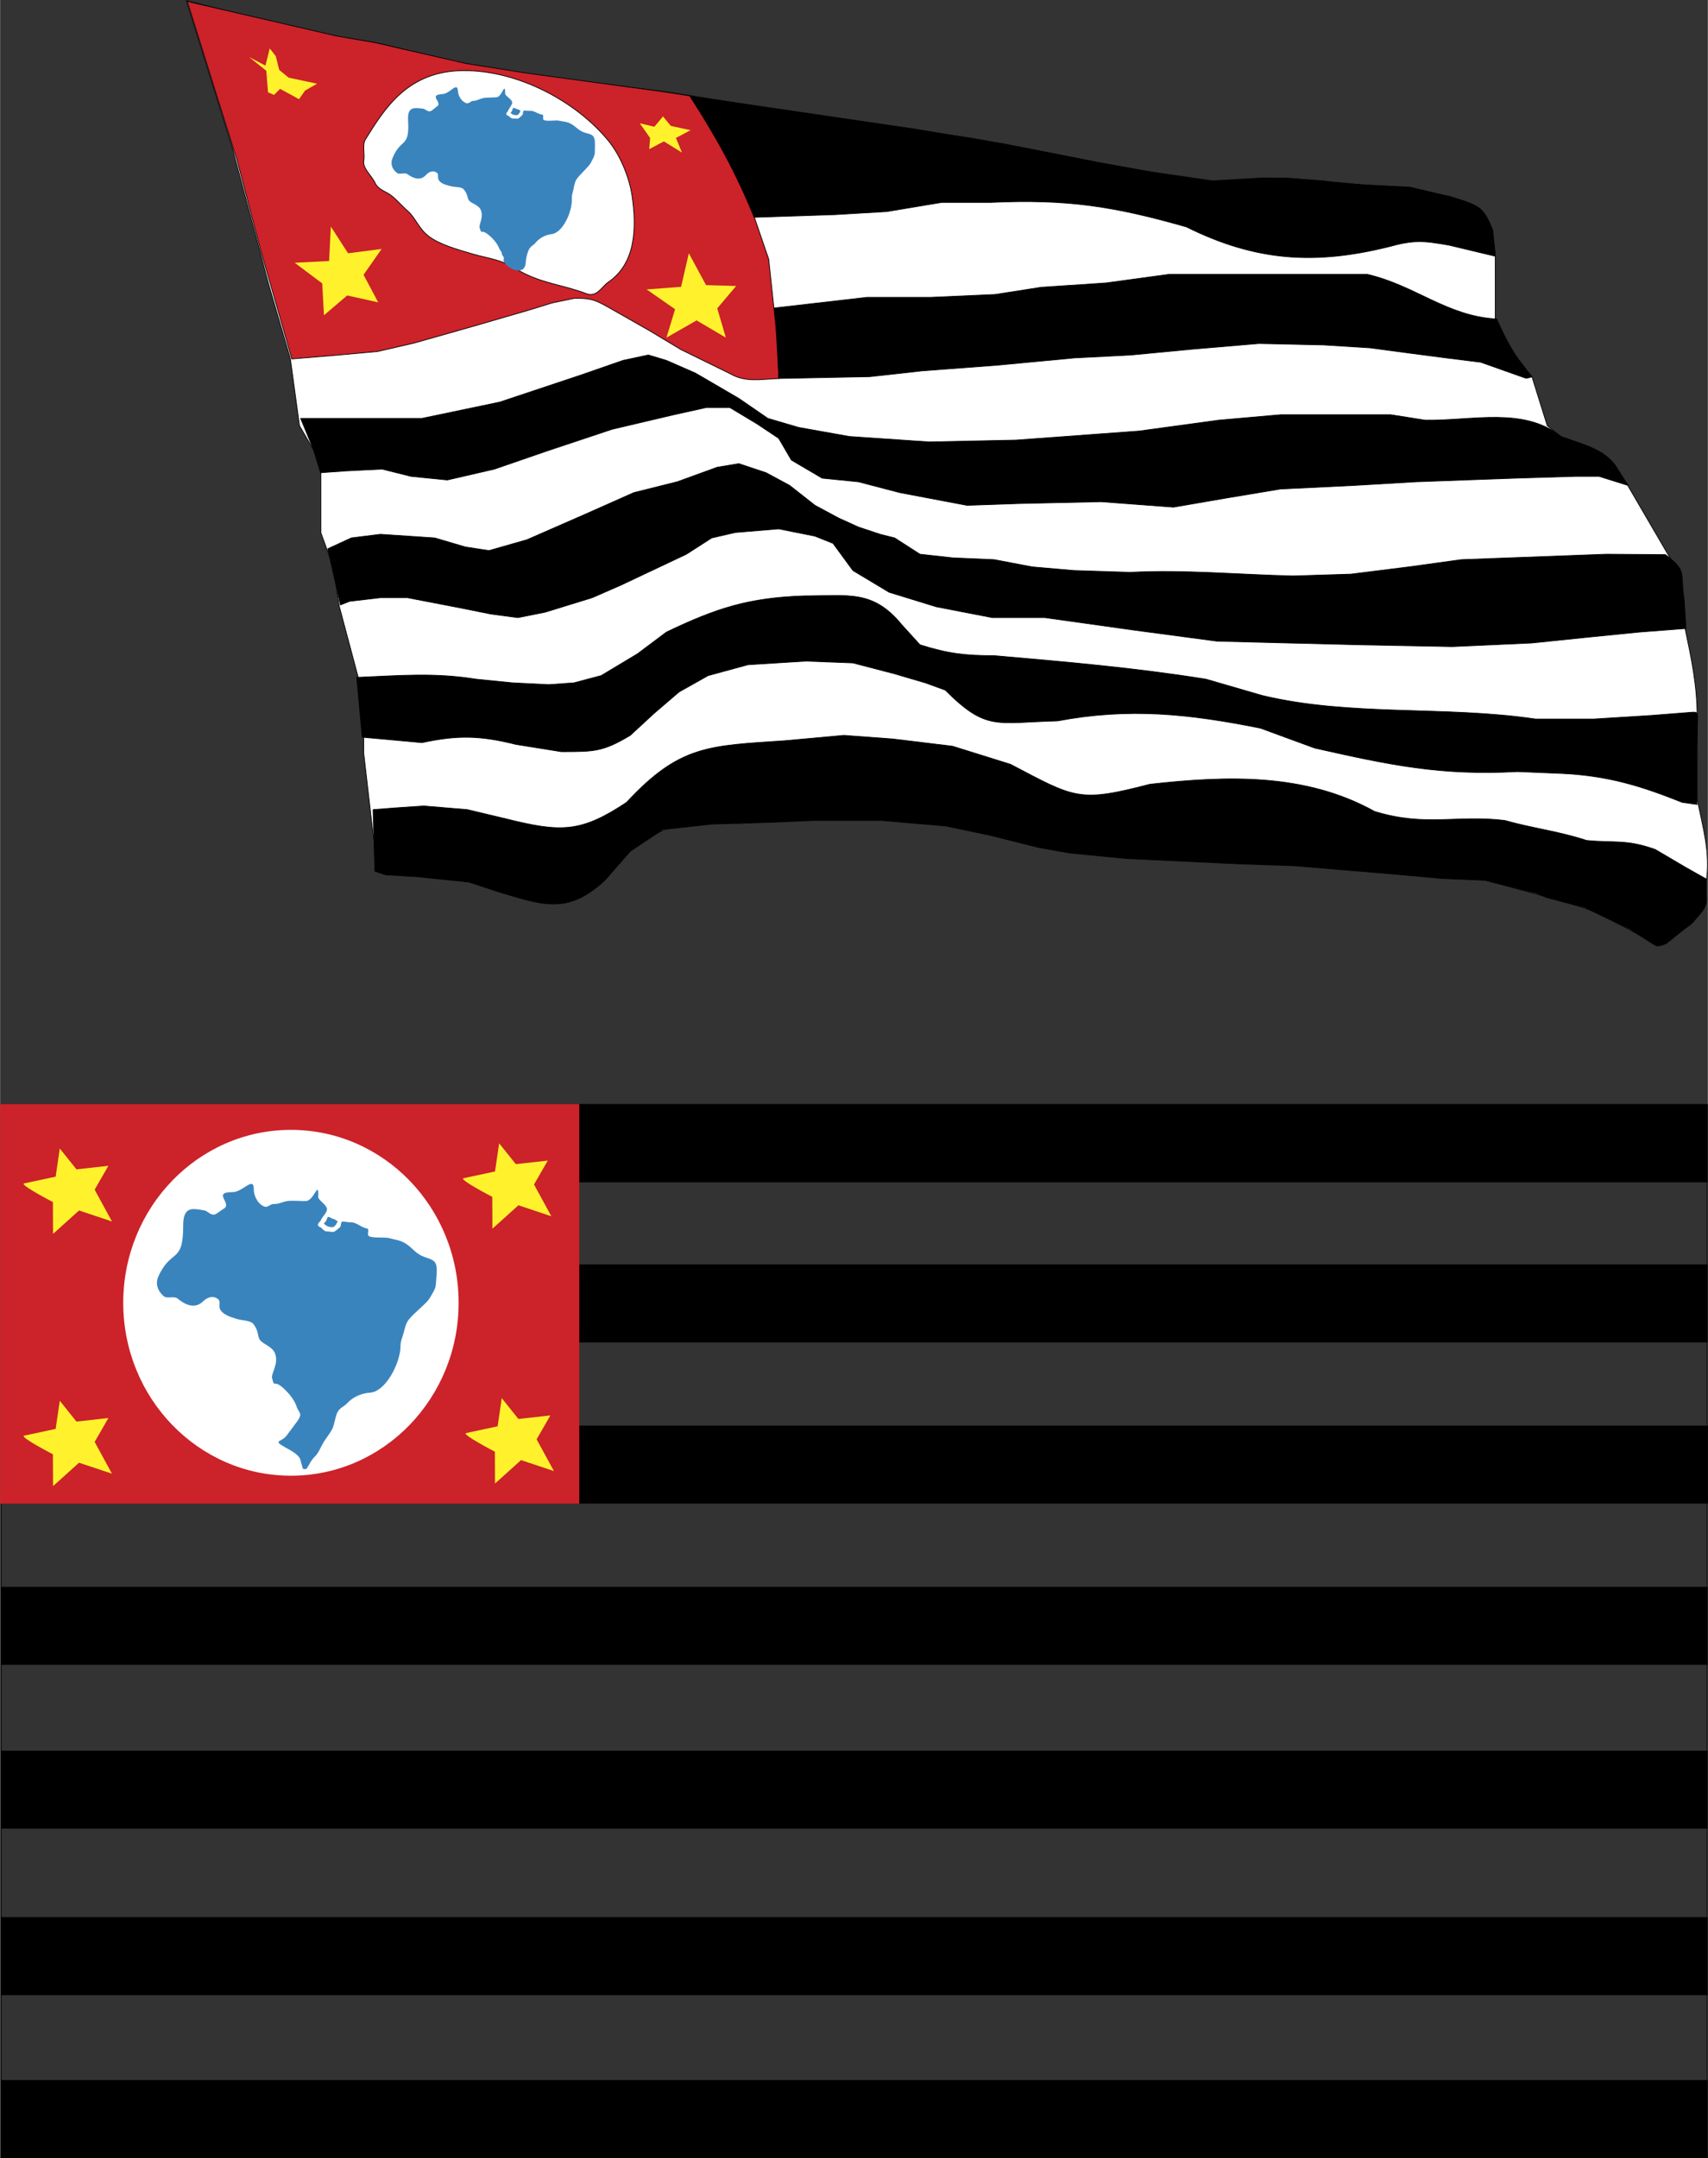
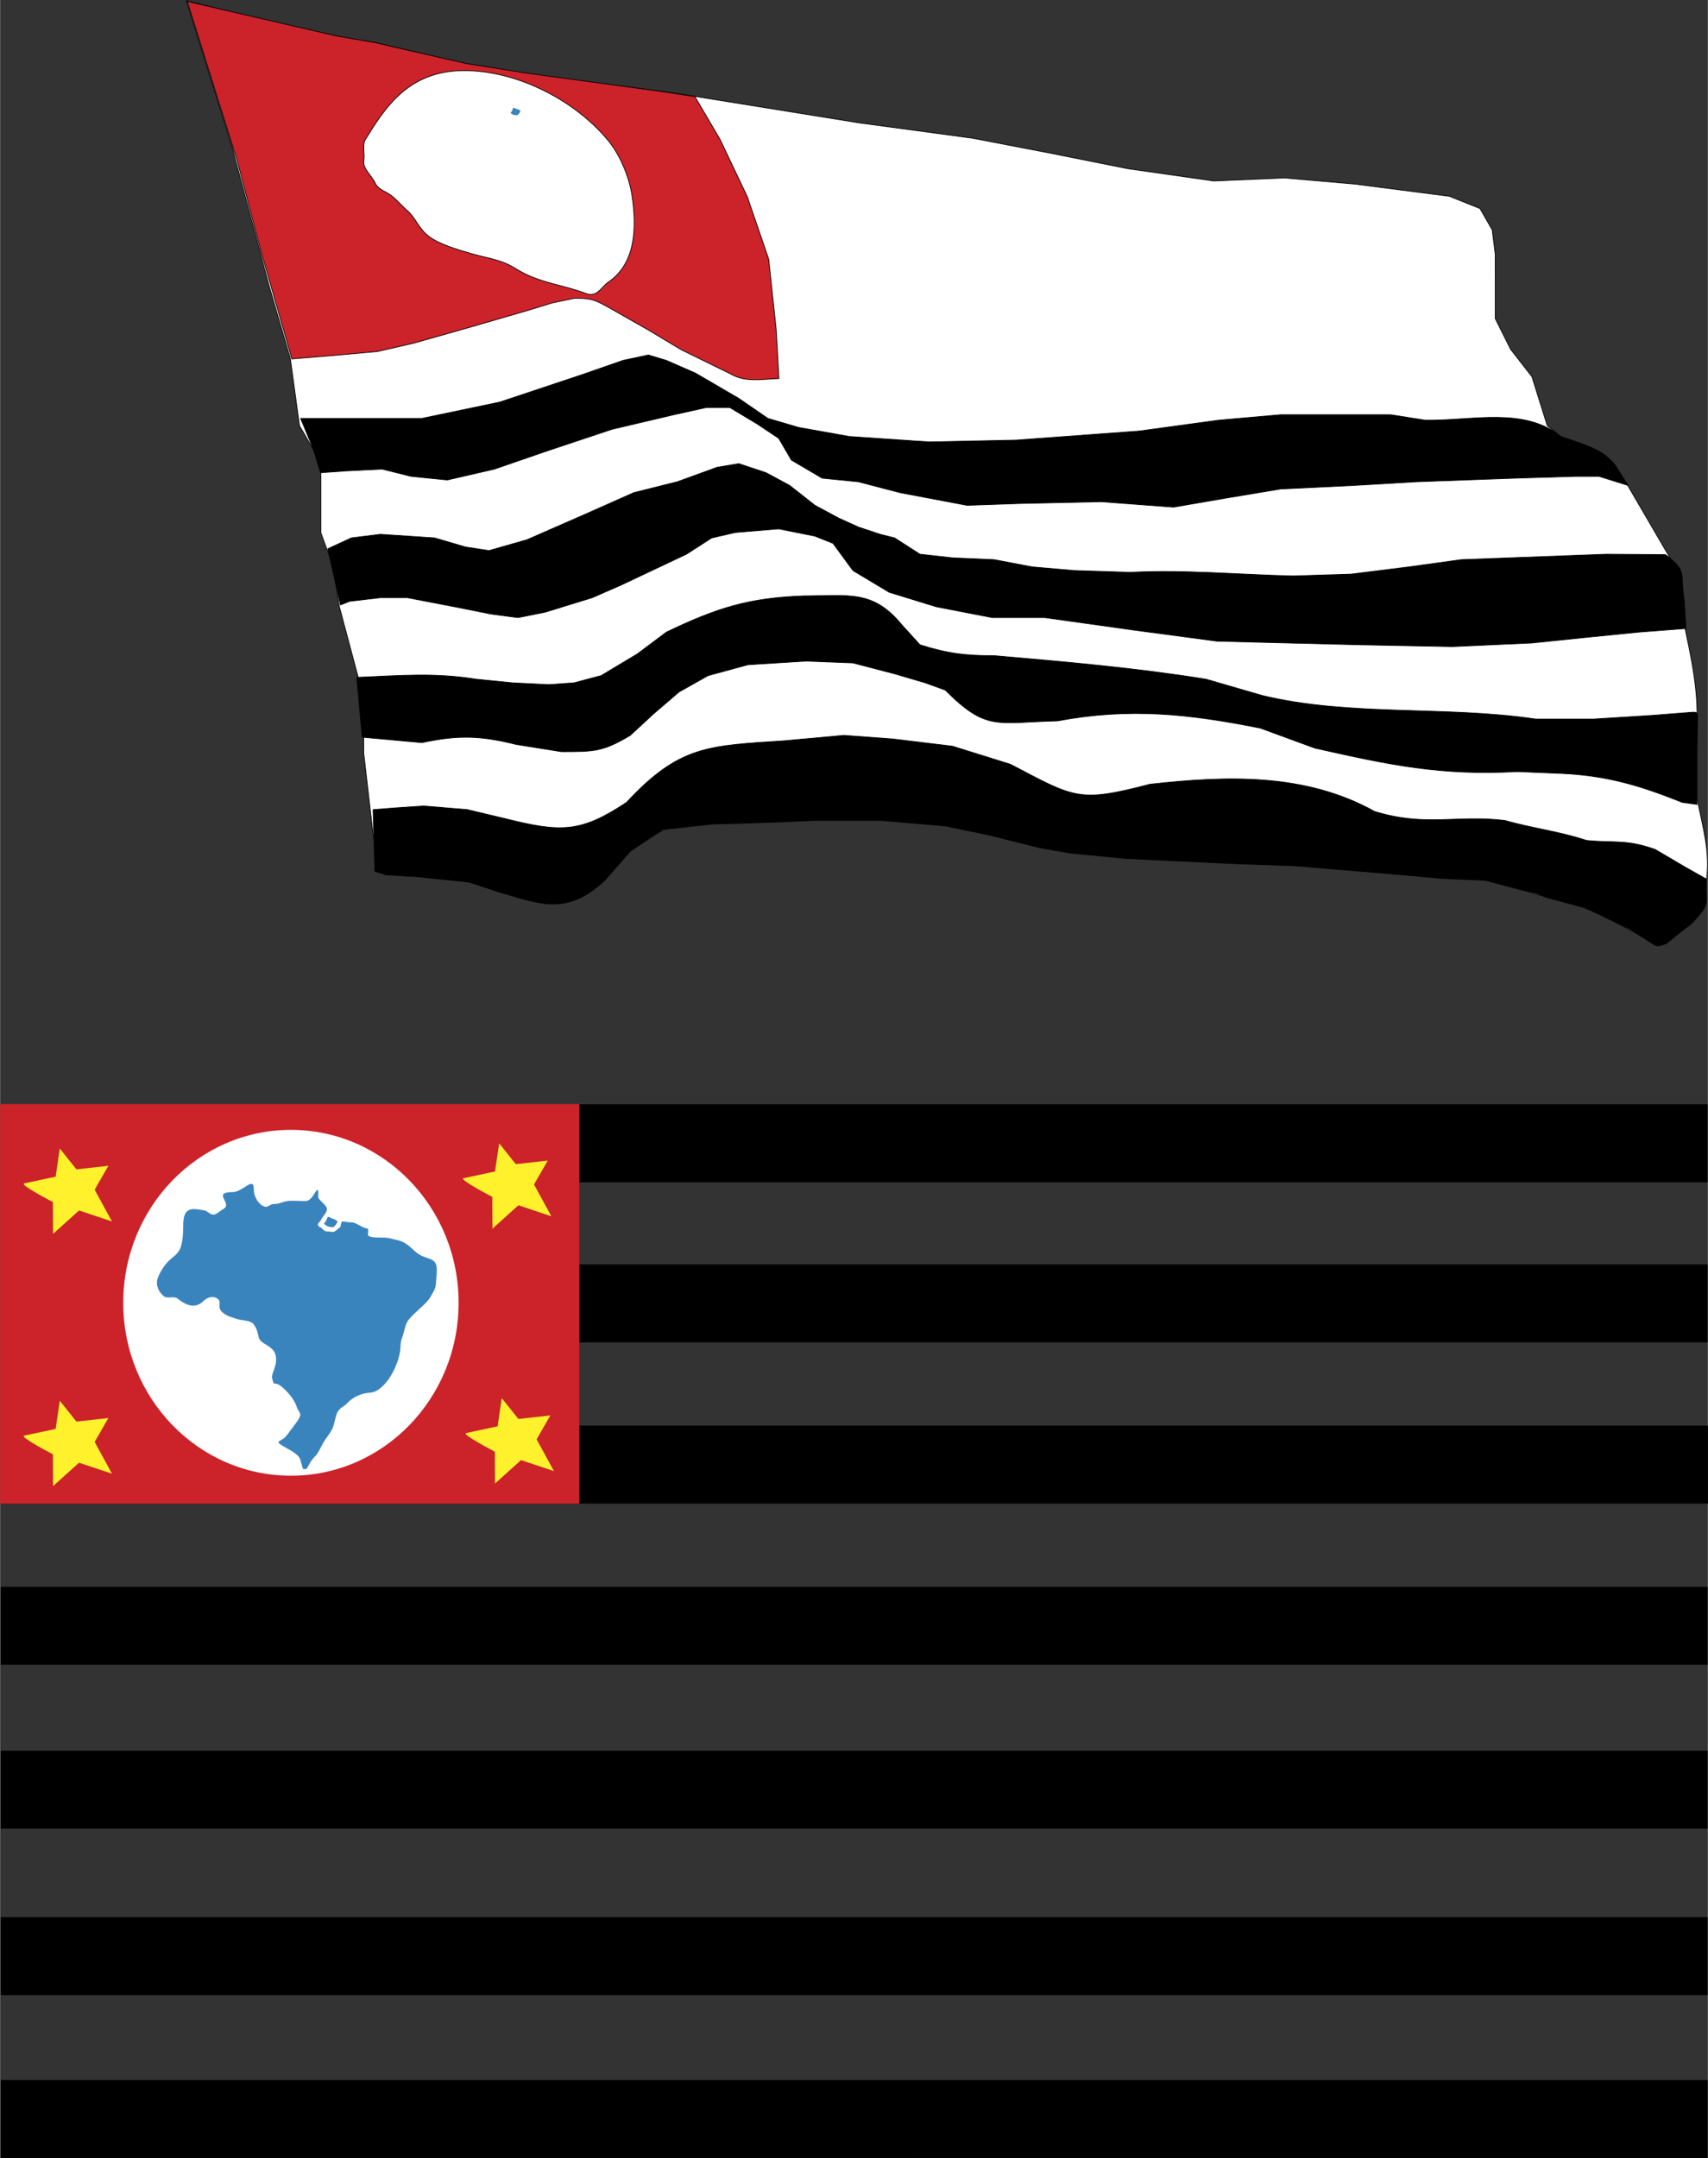
<svg xmlns="http://www.w3.org/2000/svg" width="1979" height="2500" viewBox="0 0 506.829 640.358">
  <rect x="0" y="0" width="506.829" height="640.358" fill="#333333" stroke="none" />
  <path fill-rule="evenodd" clip-rule="evenodd" stroke="#000" stroke-width=".216" stroke-miterlimit="2.613" d="M.291 327.787h506.351v22.922H.291v-22.922zM.291 375.296h506.351v22.921H.291v-22.921zM.37 423.135h506.351v22.921H.37v-22.921zM.291 470.973h506.351v22.922H.291v-22.922zM.291 519.583h506.351v22.921H.291v-22.921zM.291 568.965h506.351v22.921H.291v-22.921zM.313 617.29h506.351v22.921H.313V617.29z" />
-   <path fill="none" stroke="#000" stroke-width=".216" stroke-miterlimit="2.613" d="M.291 327.688h506.351V640.25H.291V327.688z" />
  <path fill-rule="evenodd" clip-rule="evenodd" fill="#cc2229" d="M0 327.58h171.883v118.606H0V327.58z" />
  <path d="M86.304 335.256c27.481 0 49.768 22.978 49.768 51.311 0 28.334-22.287 51.312-49.768 51.312s-49.768-22.978-49.768-51.312c0-28.334 22.287-51.311 49.768-51.311z" fill-rule="evenodd" clip-rule="evenodd" fill="#fff" />
  <path d="M7.125 351.146l9.351-2.001 1.229-8.356 4.943 6.186 9.481-1.06-4.08 7.089 5.14 9.429-9.769-3.256-7.716 6.943-.04-9.441c0-.001-10.048-5.21-8.539-5.533zM137.523 349.603l9.351-2.001 1.229-8.357 4.943 6.187 9.481-1.06-4.08 7.088 5.14 9.43-9.769-3.257-7.716 6.944-.039-9.441c0-.001-10.048-5.21-8.54-5.533zM138.295 425.219l9.351-2.001 1.229-8.357 4.943 6.187 9.481-1.06-4.081 7.088 5.14 9.429-9.77-3.256-7.716 6.944-.039-9.442c.002-.001-10.047-5.21-8.538-5.532zM7.125 425.99l9.351-2.001 1.229-8.357 4.943 6.187 9.481-1.06-4.08 7.088 5.14 9.429-9.769-3.256-7.716 6.944-.04-9.442c0-.001-10.048-5.21-8.539-5.532z" fill-rule="evenodd" clip-rule="evenodd" fill="#fff22d" />
  <path d="M46.978 378.714c3.859-8.433 7.351-3.529 7.351-15.1 0-5.787 2.798-5.036 6.163-4.479 1.217.201 1.799 1.425 3.058 1.257.687-.091 2.074-1.333 2.725-1.68 2.94-1.569-3.655-4.989 2.776-4.989 2.94 0 6.228-4.816 6.228-.895 0 2.292 1.44 4.688 3.317 5.237.84.245 1.643-.845 2.659-.812 1.608.055 2.487-.686 4.138-.887 1.757-.215 4.273.104 5.506-.009 2.289-.208 3.742-6.506 3.492-1.177-.041.876 2.668 2.389 2.621 3.664-.037.992-1.363 2.196-1.743 3.044-.174.389-.453.662-.664.911-.211.248-.355.472-.257.762.167.494.672.504.996.798.54.489 1.002 1.085 1.677 1.036.313-.023 1.517.193 1.922.144s1.558-1.079 1.927-1.406c.357-.317.187-1.618.716-1.678s1.679.268 2.242.225c1.868-.144 3.299 1.582 5.069 1.834.858.123-.257 2.006.667 2.337 1.764.633 4.562.126 6.121.58 1.495.436 2.292.427 3.646 1.007 2.074.888 3.334 2.712 4.936 3.718 2.424 1.522 4.639 1.091 5.18 3.321.325 1.339.023 3.328-.131 5.646-.094 1.423-1.098 2.748-1.675 3.796-.742 1.347-2.02 2.326-3.199 3.463-1.053 1.015-2.2 1.967-3.164 3.167-.869 1.083-1.139 2.529-1.559 4.082-.306 1.134-.884 2.255-.884 3.673 0 5.1-4.42 13.616-9.005 13.924-2.772.187-5.171 1.352-6.836 3.136-.999 1.07-2.011 1.206-2.795 2.529-.757 1.276-.952 3.836-1.635 5.127-.825 1.556-2.002 2.9-2.786 4.292-.783 1.391-1.336 2.87-2.283 3.785-1.292 1.25-1.818 2.617-2.423 3.571-.188.296-1.168.374-1.27.005l-.7-2.55c-.422-1.538-3.173-2.912-4.082-3.423-4.497-2.527-1.654-1.513.05-3.797l3.15-4.222c.375-.503.71-1.167.85-1.728.153-.61-.785-1.646-1.024-2.429-.426-1.396-1.429-2.986-2.842-4.494-4.358-4.651-3.564-.551-4.498-4.094-.365-1.387 2.129-4.354.822-7.477-.76-1.814-3.343-2.619-4.271-3.673-.987-1.121-.343-2.499-1.979-4.787-.916-1.281-3.462-1.123-5.175-1.674-1.693-.546-3.6-1.09-4.617-2.476-.925-1.26.186-2.567-.815-3.378-1.252-1.015-2.946-.775-4.461.691-2.121 2.052-4.711 1.479-7.498-.819-1.062-.876-3.158.06-4.039-.651-2.488-2.004-2.421-4.52-1.695-5.978z" fill-rule="evenodd" clip-rule="evenodd" fill="#3a84be" />
  <path d="M96.179 362.906c-.255.221.679.767.718.809.2.213 1.637.554 2.036.341.399-.213.798-.724.958-1.107.08-.17.479-.597.16-.682a1.4 1.4 0 0 1-.639-.383c-.16-.171-.648-.192-.838-.299-2.167-1.214-.92.039-2.395 1.321z" fill-rule="evenodd" clip-rule="evenodd" fill="#3a84be" />
  <path d="M55.259.153L68.874 43.72l10.892 40.844 6.354 21.784 2.723 19.968 6.354 10.892v20.876l3.63 9.984 1.815 11.8 7.261 27.229v16.338l2.723 23.599 1.776 11.501 10.918.623 17.271 2.723 16.325 5.122c12.973 2.002 17.092.38 23.599-9.077 14.187-12.465 21.078-15.838 38.705-13.602l15.754-1.206 21.784-.298 19.644.921 18.465 3.319 21.796 5.42 19.062 1.815 24.506.907 20.565 1.232 15.741 1.491 21.783 1.815 22.376 1.381 14.838 4.064 12.773 3.652 5.38 1.794 13.615 7.261 4.538 2.723 4.538-2.723 5.446-3.63 4.538-6.354v-6.354c1.238-8.679-.996-15.87-2.724-24.506v-24.506c0-9.307-1.707-17.186-3.63-26.322l-.908-11.799c-.757-5.387-.78-5.127-3.63-9.077l-12.707-21.784-7.262-9.077-11.8-4.538-4.538-3.631-4.538-14.522-6.354-8.169-4.538-9.076V75.488l-.908-7.262-3.631-6.354-9.076-3.63-28.137-3.631-20.877-1.815-20.876.907-25.414-3.63-22.691-4.539-23.599-4.538-33.583-4.538-56.275-9.077-42.66-5.446-20.876-3.631-22.691-5.446-21.784-3.63L55.259.153z" fill-rule="evenodd" clip-rule="evenodd" fill="#fff" stroke="#000" stroke-width=".216" stroke-miterlimit="2.613" />
  <path d="M55.557.433L99.868 10.68l11.722 2.024 7.941 1.853 18.942 4.325 18.168 2.875 39.127 5.324 10.446 1.6 7.478 12.74 8.031 16.894 6.37 18.555 2.215 20.771.831 14.678c-5.206.168-9.83 1.242-14.401-1.385l-14.678-7.201-9.693-5.816-12.186-6.923c-3.904-2.196-5.207-2.493-9.693-2.493l-6.647 1.385-7.201 2.215-17.17 4.985-16.617 4.708-10.801 2.493-12.186 1.107-13.293 1.108-9.139-31.849-7.201-27.417-6.37-20.217L55.557.433z" fill-rule="evenodd" clip-rule="evenodd" fill="#cc2229" stroke="#000" stroke-width=".216" stroke-miterlimit="2.613" />
-   <path d="M223.781 64.486c-5.474-13.48-11.189-23.71-19.088-35.988l66.588 9.776 27.23 4.538 27.296 5.371 16.648 2.996 16.868 2.525 15.43-.907 7.237.075 10.916.833c8.803 1.174 16.55 1.351 25.414 1.815l12.087 2.855c8.253 2.489 9.833 2.849 12.575 9.938l.753 7.707-3.716-.888-9.899-2.367c-7.889-1.393-10.511-1.619-18.153.48-21.575 5.317-39.118 4.402-59.905-5.926-21.479-6.137-35.392-8.293-58.09-7.262H279.45l-16.338 2.723-15.431.908-23.9.798zM229.767 91.392l27.46-3.157h18.821l19.249-.855 13.688-2.139 19.248-1.284 18.821-2.566h58.602c14.231 3.234 23.744 12.484 38.497 13.261 3.078 6.985 5.514 11.291 10.422 17.146-.629.258-1.238.422-1.866.391l-13.261-4.705-10.266-1.283-9.838-1.283-12.833-1.711-13.688-.855-19.249-.428-20.104 1.711-17.965 1.711-16.683.855-22.67 2.139-22.671 1.711-15.399 1.711-27.002.536c-.141-6.777-.596-13.844-1.313-20.906z" fill-rule="evenodd" clip-rule="evenodd" stroke="#000" stroke-width=".216" stroke-miterlimit="2.613" />
  <path d="M89.182 124.146H125.19l23.11-4.837 24.186-8.062 12.361-4.3 7.524-1.612 5.375 1.612 8.599 3.762 12.899 7.524 8.599 5.912 9.137 2.687 15.048 2.687 23.648 1.612 25.797-.537 36.547-2.688 23.647-3.225 18.273-1.612h32.784l10.212 1.612c14.01.215 29.214-4.038 40.309 4.837 7.072 2.528 12.587 3.806 16.123 8.6l3.763 5.912-8.6-2.687h-6.986l-17.736.537-29.56 1.075-18.273 1.075-22.035 1.075-16.124 2.688-15.586 2.688-21.498-1.612-24.185.537-15.586.538-19.886-3.762-12.361-3.225-10.749-1.075-9.137-5.374-3.762-6.45-6.449-4.299-8.062-4.837h-6.986l-9.674 2.149-18.273 4.3-19.348 6.449-15.586 5.375-13.974 3.225-10.749-1.075-8.599-2.15-10.749.538-7.524.537-2.15-6.987-3.762-9.137z" fill-rule="evenodd" clip-rule="evenodd" stroke="#000" stroke-width=".216" stroke-miterlimit="2.613" />
  <path d="M97.243 162.842l6.987-3.225 8.599-1.075 8.062.537 8.062.538 9.137 2.687 6.987 1.075 11.286-3.225 17.199-7.524 14.511-6.449 12.898-3.225 11.824-4.3 6.449-1.075 8.062 2.687 6.987 3.762 7.524 5.912 6.987 3.762 5.912 2.687 6.449 2.15 4.3 1.075 7.524 4.837 9.674 1.075 12.361.538 11.286 2.149 12.361 1.075 16.661.537c16.522-.826 31.763.67 48.37 1.075l17.198-.538 17.199-2.15 15.586-2.149 42.996-1.612 17.558.12c6.601 4.984 4.255 5.203 5.552 13.316l.538 8.599-13.974 1.075-16.124 1.612-15.586 1.612-23.647 1.075-27.41-.538-21.498-.537-20.96-.538-24.186-3.225-26.872-3.762h-15.586l-16.661-3.225-13.974-4.3-10.749-6.449-5.912-8.062-5.375-2.15-10.749-2.149-12.899 1.075-6.986 1.613-7.524 4.837-19.348 9.137-8.599 3.762-6.987 2.15-6.986 2.15-8.062 1.612-8.062-1.075-10.749-2.149-13.974-2.688h-8.062l-9.137 1.075-2.687 1.075-3.761-16.659z" fill-rule="evenodd" clip-rule="evenodd" stroke="#000" stroke-width=".216" stroke-miterlimit="2.613" />
  <path d="M105.842 201c12.773-.532 22.888-1.476 35.472.538l10.749 1.075 10.749.538 7.524-.538 8.062-2.15 10.749-6.449 8.599-6.449c15.063-7.204 24.418-10.162 40.846-10.749 13.226 0 20.451-1.877 29.022 8.599l5.375 5.912c8.247 2.604 13.359 3.225 22.035 3.225 21.01 1.827 42.068 3.63 62.882 6.987l16.66 4.837c26.162 6.279 54.22 2.996 81.155 6.987h17.198l17.198-1.075 10.364-.814c3.636-.286 3.333-.533 3.258 3.11l-.186 8.99v12.899l.072 2.218-4.372-.606c-12.538-5.015-22.323-7.977-36.009-8.599l-12.899-.538c-22.715 1.262-38.081-1.994-60.193-6.987l-16.124-5.912c-21.233-4.246-38.852-6.151-60.194-2.149-18.207.466-21.079 3.105-33.321-9.137l-5.912-2.15-9.137-2.687-12.361-3.225-13.974-.538-17.198 1.075-11.824 3.225-8.599 4.837-7.524 6.45-6.987 6.449c-8.141 4.883-10.794 4.837-20.423 4.837l-13.437-2.15c-10.621-2.655-17.292-2.82-27.947-.537l-11.824-1.075-5.912-.537L105.842 201z" fill-rule="evenodd" clip-rule="evenodd" stroke="#000" stroke-width=".216" stroke-miterlimit="2.613" />
  <path d="M110.68 240.234l6.986-.538 8.062-.538 12.899 1.075 11.286 2.687c16.413 4.103 22.367 4.257 36.009-4.837 15.702-16.91 24.252-16.773 46.758-18.273l17.736-1.612 14.511 1.075 17.736 2.15 17.198 5.374c19.169 10.041 20.2 11.438 41.384 5.912 22.744-2.527 46.022-3.395 66.644 8.062 15.229 4.686 24.461.935 38.696 2.688 8.137 2.325 16.128 3.227 24.186 5.912 8.279.827 11.787-.397 20.423 2.687l9.137 5.375 5.999 3.375-.119 3.833c.868 4.569-.94 5.519-3.73 8.916l-8.062 6.449c-2.612.928-2.522.982-4.837-.538l-5.912-3.762-13.437-6.45-11.198-2.925-2.876-1.188-15.485-3.949-12.898-.538-17.198-1.612-26.335-2.15-16.124-.538-33.859-1.612-16.661-1.612-9.136-1.612-15.049-3.762-12.898-2.688-18.812-1.612h-20.423l-12.361.537-17.735.538-14.511 1.612-9.674 6.45-7.524 8.599c-11.351 10.477-18.694 7.24-32.247 3.225l-8.062-2.687-15.586-1.612-9.137-.538-3.225-1.075-.539-18.273z" fill-rule="evenodd" clip-rule="evenodd" stroke="#000" stroke-width=".216" stroke-miterlimit="2.613" />
  <path d="M137.552 20.955c16.169-.077 33.322 9.104 42.9 20.736 3.748 4.552 6.332 11.241 7.083 16.348 1.488 10.121.917 20.244-7.046 25.682-1.946 1.329-3.401 4.631-6.525 3.409-6.753-2.641-14.112-3.093-21.026-7.47-4.157-2.632-8.102-2.98-12.659-4.284-4.832-1.382-10.069-2.951-13.102-5.29-3.034-2.339-3.865-5.449-6.252-7.525-2.041-1.776-2.955-3.087-4.988-4.667-1.219-.948-3.735-1.61-4.641-3.597-.994-2.18-3.78-4.344-3.359-6.626.332-1.8-.486-4.76.461-6.276 5.754-9.206 12.545-20.361 29.154-20.44z" fill-rule="evenodd" clip-rule="evenodd" fill="#fff" stroke="#000" stroke-width=".216" stroke-miterlimit="2.613" />
-   <path fill-rule="evenodd" clip-rule="evenodd" fill="#fff22d" d="M87.423 77.962l10.216-.511.511-10.216 5.108 7.917 9.961-1.277-5.364 7.663 4.342 8.172-9.194-2.043-6.896 5.875-.511-9.45-8.173-6.13zM202.099 85.113l2.298-9.961 5.108 9.451 8.939.255-5.619 6.64 2.554 8.684-8.683-5.108-8.939 5.108 2.554-8.428-8.429-5.875 10.217-.766zM189.839 36.587l4.342 1.021 2.554-3.064 2.299 2.809 5.874 1.277-4.342 2.299 1.788 4.342-5.364-3.321-4.342 2.299.256-3.32-3.065-4.342zM73.887 16.921l5.108 4.087.511 6.385 1.787.766 1.788-1.788 3.32 1.788 2.299 1.277 1.788-2.554 3.575-2.044-8.428-1.787-2.809-2.299-1.022-4.086-1.787-2.299-1.278 5.108-4.852-2.554z" />
-   <path d="M116.388 47.094c2.438-6.316 5.201-2.898 4.688-11.33-.256-4.218 1.816-3.794 4.293-3.538.896.092 1.374.959 2.284.781.497-.097 1.453-1.064 1.911-1.346 2.073-1.273-2.885-3.473 1.802-3.758 2.143-.13 4.325-3.787 4.499-.928.102 1.67 1.257 3.352 2.65 3.669.623.142 1.16-.689 1.902-.709 1.175-.032 1.782-.61 2.976-.83 1.271-.234 3.119-.114 4.013-.25 1.659-.253 2.438-4.907 2.493-1.012.009.64 2.05 1.623 2.072 2.554.017.724-.896 1.66-1.135 2.295-.109.291-.301.502-.444.693-.143.19-.237.36-.153.566.144.354.512.338.761.538.415.332.778.746 1.268.68.227-.031 1.114.074 1.407.02.293-.054 1.087-.855 1.342-1.11.246-.248.064-1.188.448-1.254.383-.067 1.235.121 1.644.064 1.354-.188 2.474 1.007 3.775 1.112.631.051-.099 1.473.589 1.673 1.313.382 3.331-.111 4.486.151 1.109.251 1.688.209 2.702.572 1.55.555 2.55 1.829 3.762 2.491 1.834 1.002 3.429.589 3.922 2.19.296.961.164 2.424.155 4.121-.006 1.041-.679 2.051-1.053 2.841-.481 1.014-1.369 1.784-2.178 2.666-.723.786-1.516 1.531-2.166 2.448-.585.828-.718 1.894-.955 3.044-.172.84-.544 1.683-.481 2.716.226 3.716-2.618 10.118-5.945 10.546-2.012.259-3.708 1.215-4.843 2.588-.68.824-1.413.968-1.925 1.967-.495.963-.92 2.728-.965 3.809-.212 5.128-7.429.879-6.49-1.101.198-.417-.685-1.026-.608-1.441.084-.452-.646-1.165-.854-1.725-.372-.998-1.174-2.113-2.27-3.149-3.383-3.196-2.622-.243-3.459-2.784-.328-.994 1.358-3.267.268-5.485-.634-1.288-2.552-1.76-3.275-2.487-.769-.773-.36-1.806-1.654-3.401-.724-.893-2.573-.665-3.845-.99-1.258-.322-2.672-.635-3.475-1.599-.729-.877.021-1.879-.744-2.425-.958-.684-2.181-.435-3.221.701-1.454 1.589-3.367 1.287-5.5-.265-.813-.591-2.299.184-2.972-.295-1.904-1.354-1.966-3.19-1.502-4.284z" fill-rule="evenodd" clip-rule="evenodd" fill="#3a84be" />
  <path d="M151.543 33.392c-.176.173.528.529.56.558.155.146 1.217.331 1.499.158.282-.173.549-.563.649-.85.051-.128.323-.456.086-.504a1.012 1.012 0 0 1-.482-.251c-.124-.117-.481-.111-.625-.18-1.633-.788-.669.069-1.687 1.069z" fill-rule="evenodd" clip-rule="evenodd" fill="#3a84be" />
</svg>